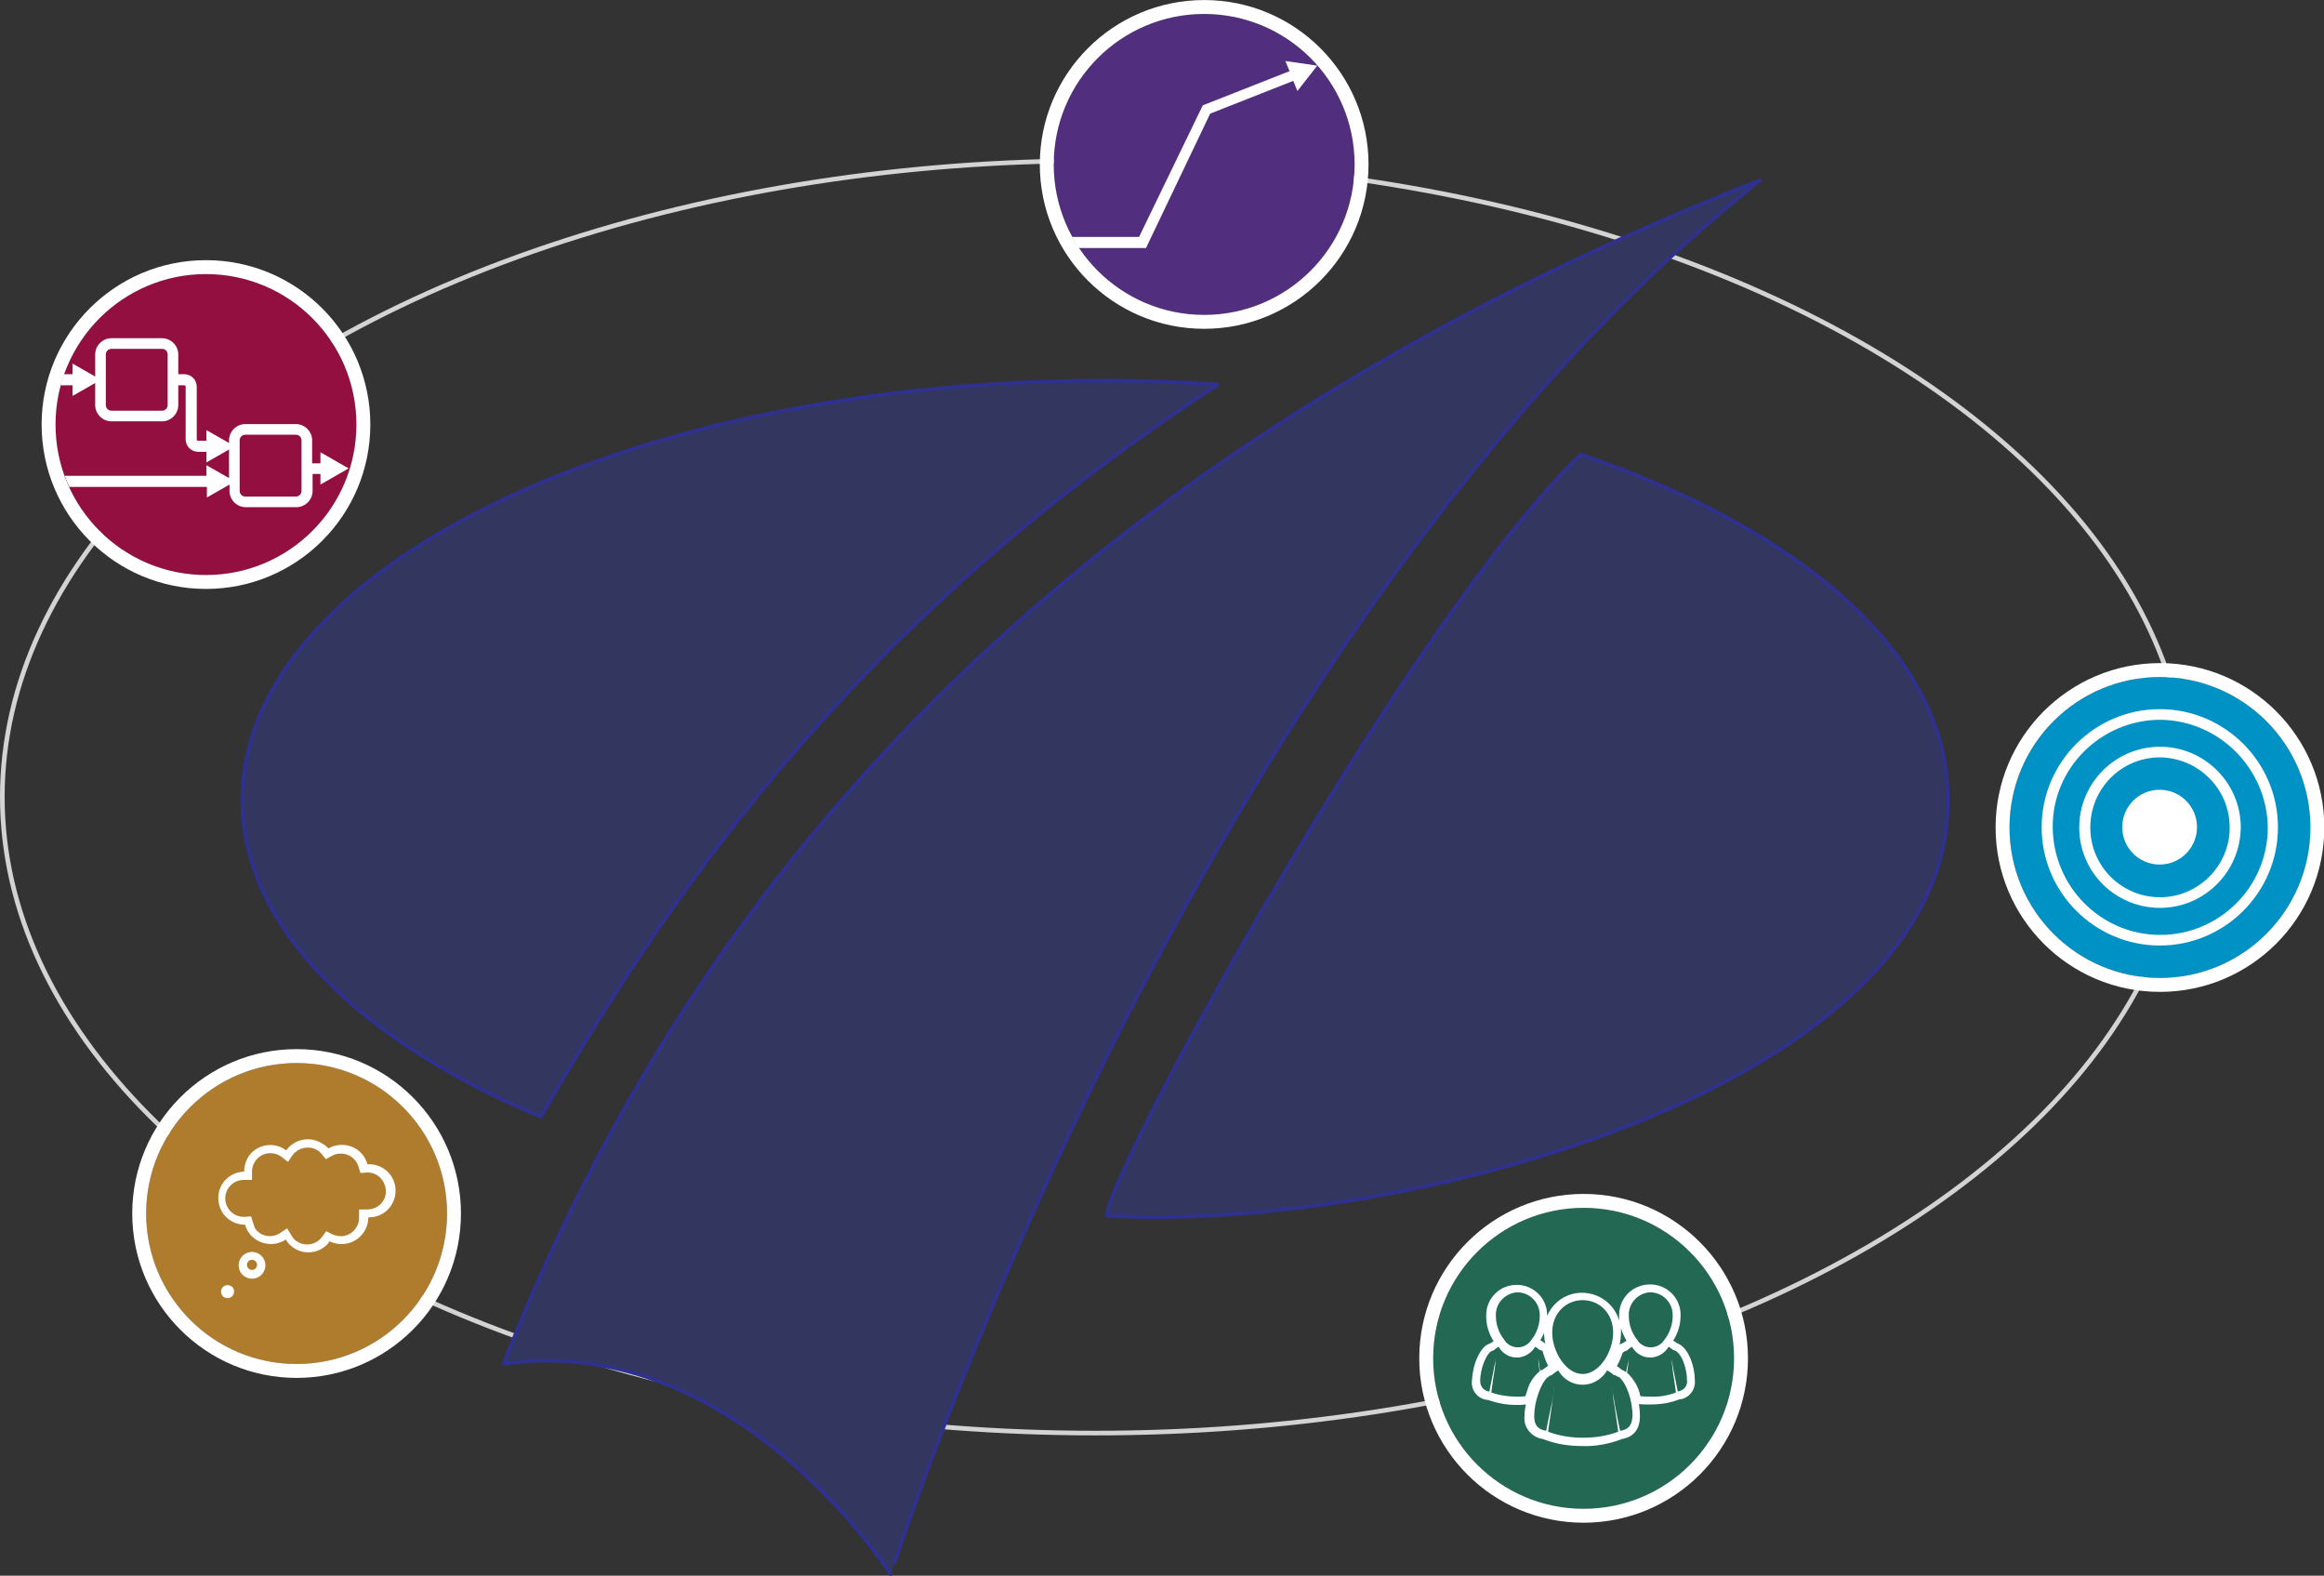
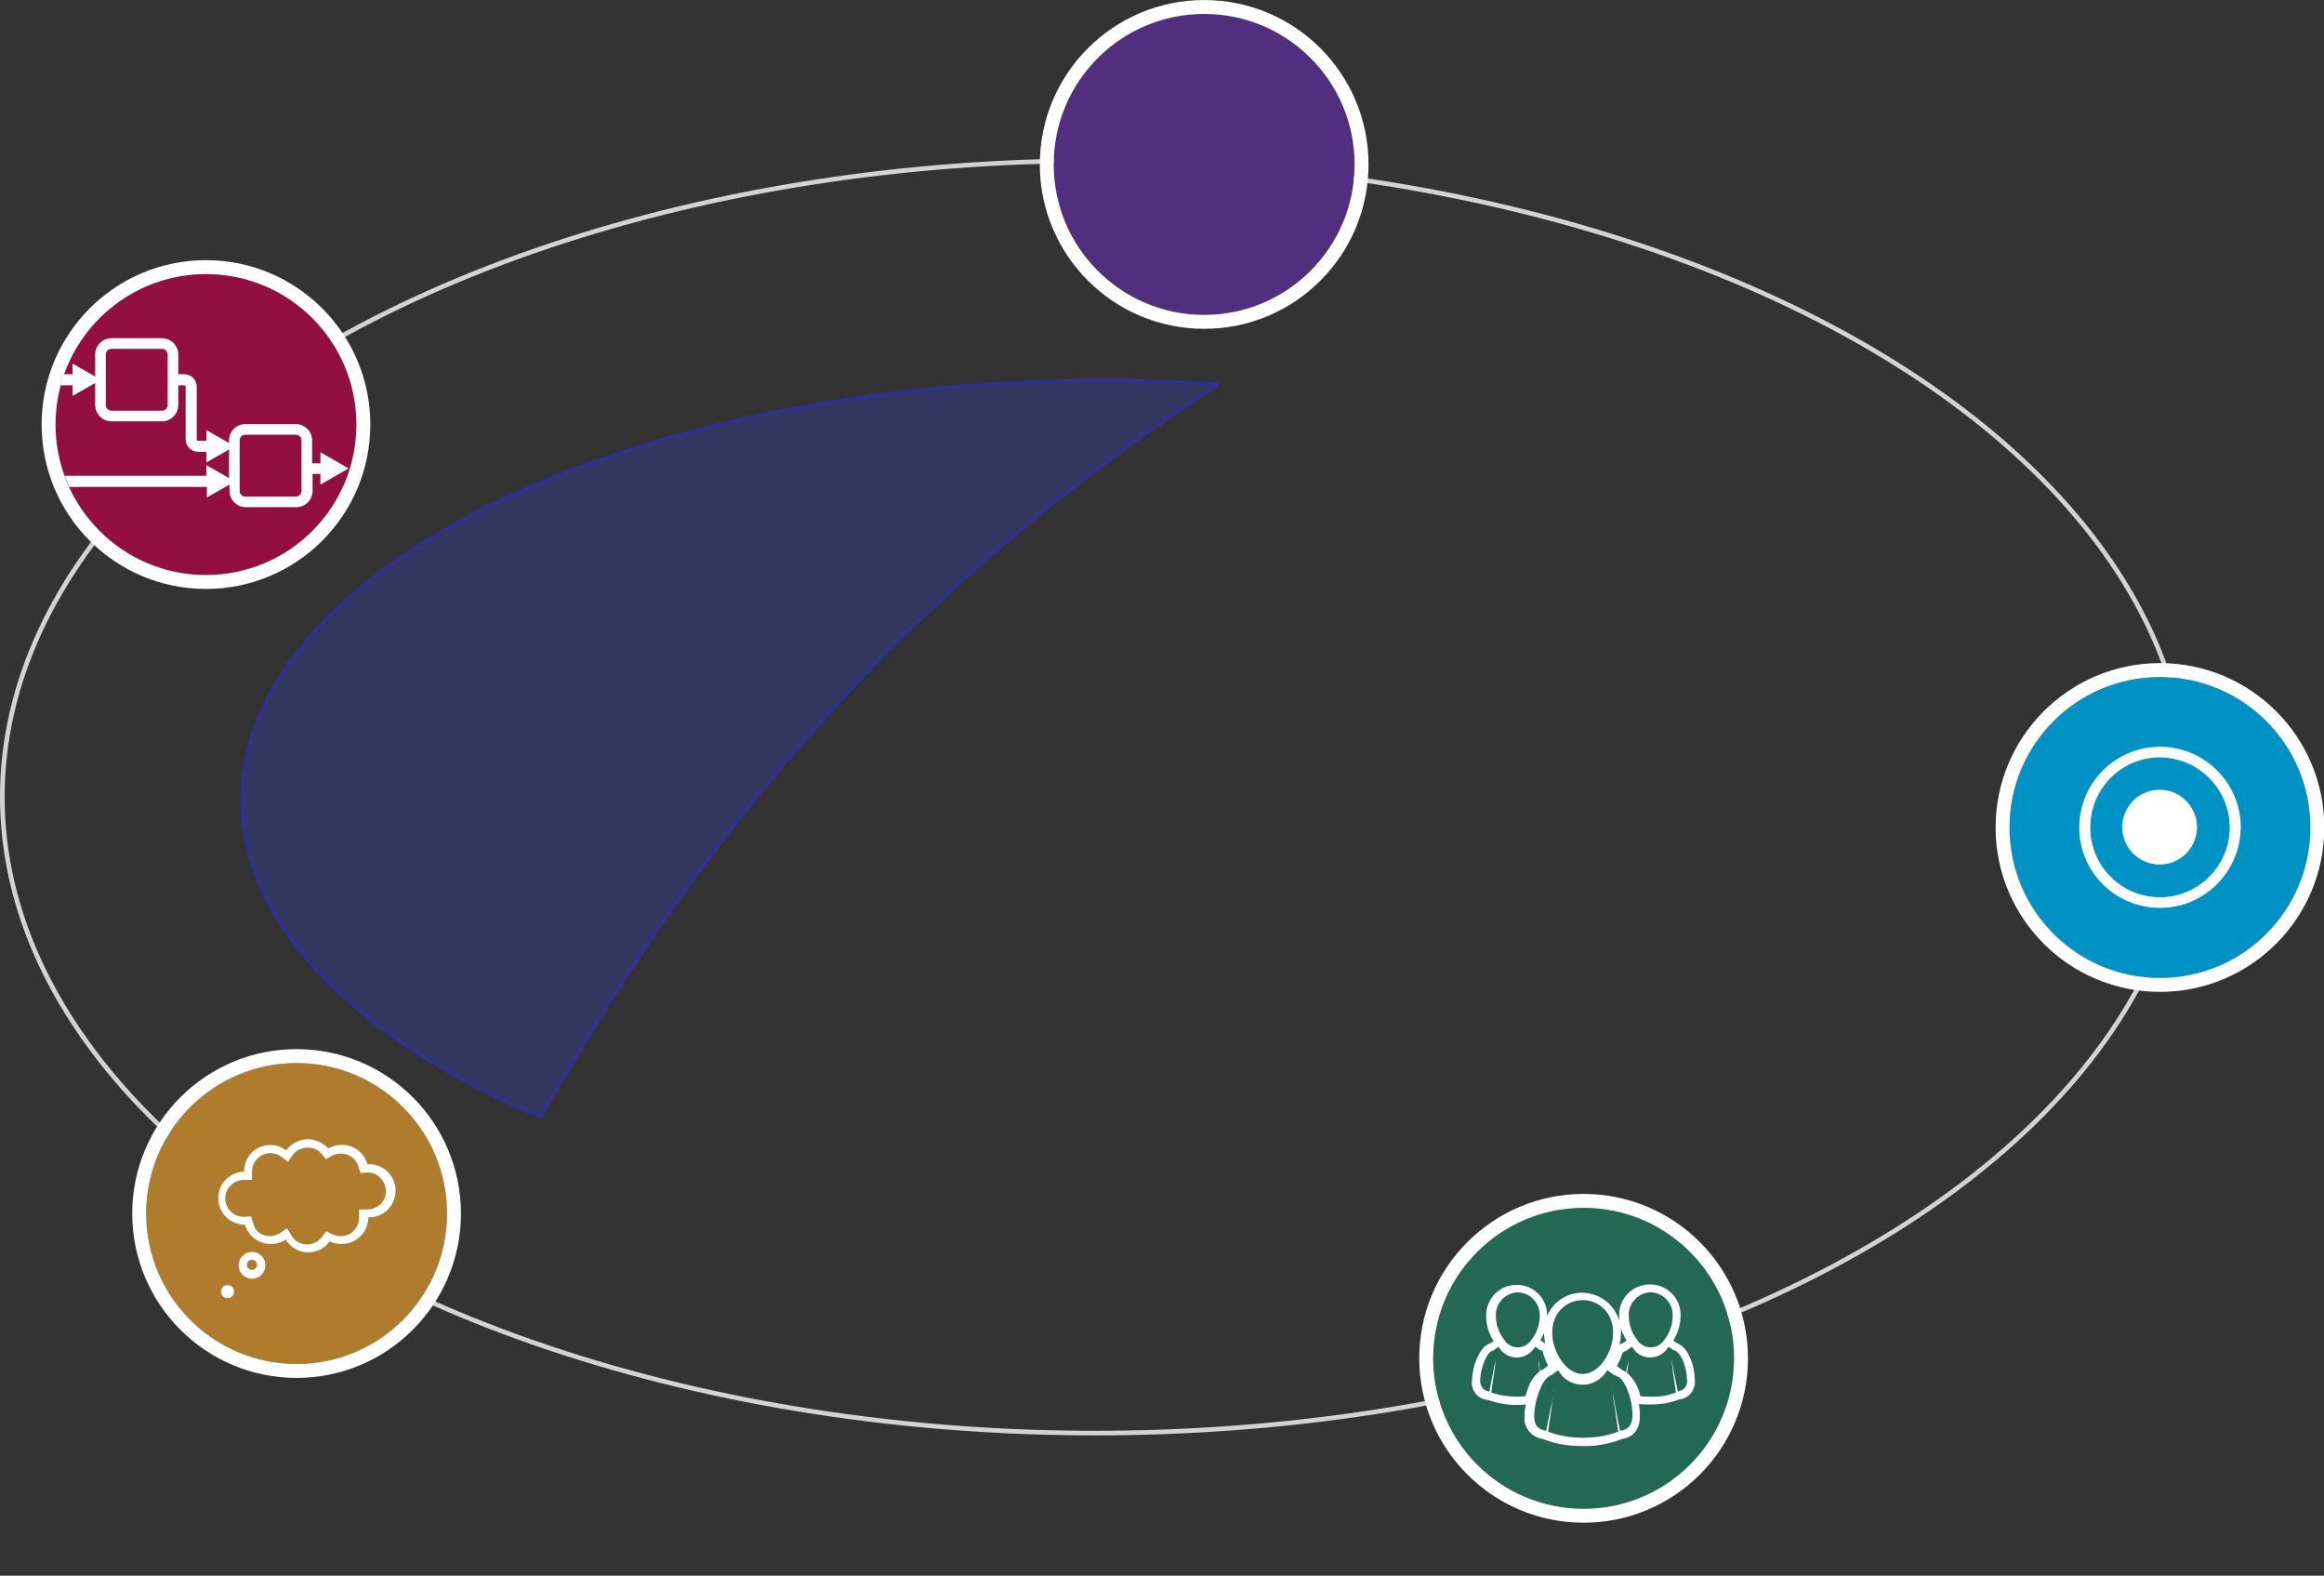
<svg xmlns="http://www.w3.org/2000/svg" version="1.1" id="Layer_1" x="0px" y="0px" viewBox="0 0 503.5 341.3" style="enable-background:new 0 0 503.5 341.3;" xml:space="preserve">
  <rect x="0" y="0" width="503.5" height="341.3" fill="#333333" stroke="none" />
  <style type="text/css">
	.st0{fill:none;stroke:#D3D3D3;stroke-width:1.005;stroke-miterlimit:10;}
	.st1{fill:#226853;}
	.st2{fill:none;stroke:#FFFFFF;stroke-width:3.015;stroke-miterlimit:10;}
	.st3{fill:#FFFFFF;}
	.st4{fill:#0092C5;}
	.st5{fill:#512F7E;}
	.st6{fill:#930F40;}
	.st7{fill:#AF7C2E;}
	.st8{fill:#33375F;stroke:#2E3191;stroke-width:0.754;stroke-linejoin:bevel;}
</style>
  <g transform="translate(250.503 172.042)">
    <g transform="translate(-250 -169.026)">
      <ellipse class="st0" cx="236.8" cy="169.6" rx="236.8" ry="137.8" />
      <g transform="translate(309.989 258.605)">
        <g>
          <circle class="st1" cx="32.6" cy="32.6" r="32.6" />
          <circle class="st2" cx="32.6" cy="32.6" r="34.1" />
        </g>
        <path class="st3" d="M52.8,29.3c-0.2-0.2-0.5-0.4-0.8-0.5c1-1.6,1.6-3.4,1.6-5.3c0.2-3.7-2.7-6.8-6.4-6.9s-6.8,2.7-6.9,6.4     c0,0.2,0,0.4,0,0.6c0,0.3,0,0.5,0,0.8c-1.3-4.4-5.9-6.9-10.3-5.7c-2.4,0.7-4.3,2.4-5.3,4.7c0.1-3.7-2.9-6.7-6.5-6.7     c-3.7-0.1-6.7,2.9-6.7,6.5c0,0.1,0,0.3,0,0.4c0,1.9,0.6,3.7,1.6,5.3c-0.3,0.2-0.5,0.3-0.8,0.5c-1.1,0.3-2,1.4-2.8,3.2     c-0.7,1.6-1,3.2-1.1,4.9c-0.2,2.1,1.3,3.9,3.3,4.1l0.1,0c2,0.7,4.1,1.1,6.2,1.1h0.1c0.6,0,1.3,0,2-0.1h0     c-0.2,0.8-0.3,1.7-0.3,2.5c-0.3,2.5,1.6,4.7,4.1,5c0,0,0,0,0,0l0.2,0.1c2.6,1,5.4,1.4,8.1,1.4h0.1c2.8,0.1,5.6-0.4,8.3-1.4     l0.2-0.1c1.9-0.3,4-1.4,4-5c0-0.9-0.1-1.7-0.2-2.6l0,0c0.7,0.1,1.5,0.1,2.2,0.1H47c2.2,0,4.3-0.3,6.3-1.1l0.1,0     c2-0.2,3.5-2.1,3.3-4.1C56.7,34.5,55.4,30.2,52.8,29.3z M47,18.3c2.7,0,4.9,2.2,4.9,4.9c0,0.1,0,0.2,0,0.3c0,1.5-0.5,3.1-1.3,4.4     l0,0l-0.8,1.1c-1.3,1.5-3.5,1.6-4.9,0.4c-0.1-0.1-0.3-0.2-0.4-0.4l-0.8-1.1l0,0c-0.8-1.3-1.3-2.8-1.3-4.4c-0.2-2.7,1.9-5,4.5-5.2     C46.8,18.3,46.9,18.3,47,18.3L47,18.3z M41.9,28.8c-0.3,0.2-0.5,0.3-0.8,0.5c-0.2,0.1-0.5,0.2-0.7,0.3c0.2-0.9,0.3-1.7,0.3-2.6     c0-0.3,0-0.6,0-0.9C41,27.1,41.4,27.9,41.9,28.8z M24.3,29.4c-0.1-0.1-0.2-0.1-0.3-0.2c-0.2-0.2-0.5-0.4-0.8-0.5     c0.3-0.5,0.6-1,0.8-1.6C24.1,27.9,24.1,28.7,24.3,29.4z M32.4,20c3.6,0,6.6,2.8,6.6,7s-3,9-6.6,9s-6.6-4.8-6.6-9S28.8,20,32.4,20     L32.4,20z M18.2,18.3c2.7,0,4.9,2.2,4.9,4.9c0,0.1,0,0.2,0,0.3c0,1.5-0.5,3.1-1.3,4.4l0,0l-0.8,1.1c-1.3,1.5-3.5,1.6-4.9,0.4     c-0.1-0.1-0.3-0.2-0.4-0.4l-0.8-1.1l0,0c-0.8-1.3-1.3-2.8-1.3-4.4c-0.2-2.7,1.9-5,4.6-5.2C18,18.3,18.1,18.3,18.2,18.3L18.2,18.3     z M20,40.8c-0.6,0.1-1.2,0.1-1.8,0.1h-0.1c-1.9,0-3.8-0.3-5.5-0.9c0,0,0.4-3,0.6-4.2c0.2-1,0.3-2.1,0.3-3.1c0-0.1,0-0.2,0-0.3     c0,0.1,0,0.2,0,0.3c0,0.4-0.1,0.9-0.2,1.4s-0.2,1.1-0.3,1.6c-0.2,1.1-0.8,3.8-0.8,4.1c-1.1-0.1-2-1-2-2.2c0-0.1,0-0.2,0-0.2     c0-2.6,1.5-6.5,2.9-6.5h0c0.3-0.3,0.7-0.6,1.1-0.8c1.2,2.2,4,3,6.2,1.7c0.7-0.4,1.3-1,1.7-1.7c0.4,0.2,0.7,0.5,1,0.7     c0.2,0,0.4,0.1,0.6,0.2c0.3,1.1,0.7,2.2,1.2,3.2c-0.3,0.2-0.5,0.4-0.8,0.6c-0.2,0.1-0.3,0.2-0.4,0.3c-0.2,0-0.4,0.1-0.5,0.2     c-0.1-0.4-0.2-0.8-0.2-1.2c-0.1-0.5-0.1-1-0.2-1.4c0-0.1,0-0.2,0-0.3c0,0.1,0,0.2,0,0.3c0,0.9,0.1,1.8,0.3,2.7     c-1.1,0.9-2,2.1-2.5,3.5C20.4,39.5,20.2,40.2,20,40.8L20,40.8z M40.5,48.3c-0.1-0.3-0.8-4-1.1-5.5c-0.1-0.8-0.3-1.5-0.4-2.2     s-0.2-1.4-0.2-1.9c0-0.1,0-0.3,0-0.4c0,0.1,0,0.3,0,0.4c0.1,1.4,0.2,2.8,0.5,4.2c0.2,1.5,0.8,5.6,0.8,5.6c-2.4,0.9-5,1.3-7.6,1.3     h-0.1c-2.5,0-5.1-0.4-7.5-1.3c0,0,0.6-4.1,0.8-5.6c0.2-1.4,0.4-2.8,0.5-4.2c0-0.1,0-0.3,0-0.4c0,0.1,0,0.3,0,0.4     c0,0.6-0.1,1.2-0.2,1.9s-0.2,1.5-0.4,2.2c-0.3,1.5-1.1,5.2-1.1,5.5c-2.4-0.4-2.6-1.9-2.6-3.3c0-2.9,1.4-7,2.9-8.3l0.1,0l0.3-0.3     l0,0c0.1-0.1,0.3-0.1,0.4-0.1h0c0.5-0.4,1-0.8,1.5-1.1c1.7,3,5.4,4,8.3,2.3c1-0.6,1.8-1.4,2.3-2.3c0.5,0.3,1,0.6,1.4,1     c0.2,0,0.4,0.1,0.6,0.2l0,0l0.3,0.2l0.2,0c1.8,1.4,3,5.4,3,8.4C43.1,46.5,42.8,48,40.5,48.3L40.5,48.3z M53,39.8     c0-0.2-0.6-2.9-0.8-4c-0.1-0.6-0.2-1.1-0.3-1.6s-0.1-1-0.2-1.4c0-0.1,0-0.2,0-0.3c0,0.1,0,0.2,0,0.3c0,1,0.2,2.1,0.3,3.1     c0.2,1.1,0.6,4.1,0.6,4.1c-1.8,0.7-3.7,1-5.6,0.9h-0.1c-0.7,0-1.3,0-2-0.1c-0.4-2-1.4-3.7-2.9-5.1c0.2-1,0.3-2,0.3-3     c0-0.1,0-0.2,0-0.3c0,0.1,0,0.2,0,0.3c0,0.4-0.1,0.9-0.2,1.4c-0.1,0.5-0.2,1-0.3,1.5c-0.3-0.2-0.6-0.4-0.9-0.5     c-0.1-0.1-0.3-0.2-0.4-0.3c-0.2-0.2-0.5-0.4-0.7-0.5c0.5-0.9,0.9-1.8,1.2-2.8c0.2-0.3,0.6-0.5,1-0.6h0c0.3-0.3,0.7-0.6,1.1-0.8     c1.2,2.2,4,3,6.2,1.7c0.7-0.4,1.3-1,1.7-1.7c0.4,0.2,0.7,0.5,1,0.7c1.7,0.2,3,3.9,3,6.5c0.2,1.1-0.6,2.2-1.7,2.4     C53.1,39.8,53,39.8,53,39.8L53,39.8z" />
      </g>
      <g transform="translate(434.855 143.624)">
        <g>
          <circle class="st4" cx="32.6" cy="32.6" r="32.6" />
          <circle class="st2" cx="32.6" cy="32.6" r="34.1" />
        </g>
        <g transform="translate(24.429 24.429)">
          <circle class="st3" cx="8.1" cy="8.1" r="8.1" />
        </g>
        <g transform="translate(15.111 15.111)">
          <path class="st3" d="M17.5,34.9C7.8,34.9,0,27.1,0,17.5S7.8,0,17.5,0c9.6,0,17.5,7.8,17.5,17.5c0,0,0,0,0,0      C34.9,27.1,27.1,34.9,17.5,34.9z M17.5,2.3C9.1,2.3,2.4,9.1,2.4,17.5s6.8,15.1,15.1,15.1c8.3,0,15.1-6.8,15.1-15.1v0      C32.6,9.1,25.8,2.4,17.5,2.3z" />
        </g>
        <g transform="translate(6.968 6.967)">
-           <path class="st3" d="M25.6,51.2C11.5,51.2,0,39.7,0,25.6C0,11.5,11.5,0,25.6,0c14.1,0,25.6,11.5,25.6,25.6      C51.2,39.7,39.7,51.2,25.6,51.2z M25.6,2.3C12.8,2.4,2.3,12.8,2.4,25.6s10.4,23.3,23.3,23.3c12.8,0,23.3-10.4,23.3-23.3      C48.8,12.8,38.4,2.4,25.6,2.3z" />
-         </g>
+           </g>
      </g>
      <g transform="translate(227.782)">
        <g>
          <circle class="st5" cx="32.6" cy="32.6" r="32.6" />
          <circle class="st2" cx="32.6" cy="32.6" r="34.1" />
        </g>
-         <path class="st3" d="M57.1,11.2l-6.9-1l0.9,2.2l-18.8,7.4L18.5,48.3H4c0.4,0.8,0.9,1.6,1.4,2.4H20l13.9-29.1l18-7.1l0.9,2.2     L57.1,11.2L57.1,11.2z" />
      </g>
      <g transform="translate(11.521 56.345)">
        <g>
          <circle class="st6" cx="32.6" cy="32.6" r="32.6" />
          <circle class="st2" cx="32.6" cy="32.6" r="34.1" />
        </g>
        <path class="st3" d="M55.6,43.3h1.8v2.3l6.1-3.5l-6.1-3.5V41h-1.8v-5c0-1.9-1.6-3.5-3.5-3.5h-11c-1.9,0-3.5,1.6-3.5,3.5v0.6     l-4.9-2.8v2.3h-1.8c-0.2,0-0.3-0.1-0.3-0.3V24.4c0-1.5-1.2-2.7-2.7-2.7h-1.3v-4.3c0-1.9-1.6-3.5-3.5-3.5h-11     c-1.9,0-3.5,1.6-3.5,3.5v4.8l-4.9-2.8v2.3H1.8c-0.3,0.8-0.5,1.6-0.7,2.4h2.6v2.3l4.9-2.8v4.8c0,1.9,1.6,3.5,3.5,3.5h11     c1.9,0,3.5-1.6,3.5-3.5v-4.3h1.3c0.2,0,0.3,0.1,0.3,0.3c0,0,0,0,0,0v11.4c0,1.5,1.2,2.7,2.7,2.7h1.8v2.3l4.9-2.8v6.2l-4.9-2.8     v2.3H2c0.3,0.8,0.6,1.6,1,2.4h29.8v2.3l4.9-2.8V47c0,1.9,1.6,3.5,3.5,3.5h11c1.9,0,3.5-1.6,3.5-3.5V43.3z M24.3,28.4     c0,0.6-0.5,1.2-1.2,1.2h-11c-0.6,0-1.2-0.5-1.2-1.2v-11c0-0.6,0.5-1.2,1.2-1.2h11c0.6,0,1.2,0.5,1.2,1.2V28.4z M53.3,47     c0,0.6-0.5,1.2-1.2,1.2h-11c-0.6,0-1.2-0.5-1.2-1.2V36c0-0.6,0.5-1.2,1.2-1.2h11c0.6,0,1.2,0.5,1.2,1.2L53.3,47z" />
      </g>
      <g transform="translate(31.156 227.24)">
        <g>
          <circle class="st7" cx="32.6" cy="32.6" r="32.6" />
          <circle class="st2" cx="32.6" cy="32.6" r="34.1" />
        </g>
        <g transform="translate(15.438 16.521)">
          <path class="st3" d="M7.5,26.1c0.6,0,1.1,0.5,1.1,1.1c0,0.6-0.5,1.1-1.1,1.1c-0.6,0-1.1-0.5-1.1-1.1C6.4,26.6,6.9,26.1,7.5,26.1       M7.5,24.4c-1.6,0-2.9,1.3-2.9,2.9s1.3,2.9,2.9,2.9c1.6,0,2.9-1.3,2.9-2.9S9.1,24.4,7.5,24.4C7.5,24.4,7.5,24.4,7.5,24.4z" />
          <path class="st3" d="M2.2,31.6c-0.8,0-1.4,0.6-1.4,1.4c0,0.8,0.6,1.4,1.4,1.4s1.4-0.6,1.4-1.4l0,0C3.7,32.2,3,31.6,2.2,31.6z" />
          <path class="st3" d="M19.6,1.8c1.2,0,2.3,0.5,3,1.4l0.9,1.1l1.3-0.7c0.6-0.4,1.3-0.5,2-0.5c1.8,0,3.3,1.2,3.8,2.9L31,7.3      l1.4-0.1c0.1,0,0.2,0,0.2,0c2.2,0,3.9,1.9,3.9,4.1c0,2.2-1.8,3.9-4,3.9h-1.8V17c0,2.2-1.8,4-4,4c-0.6,0-1.2-0.2-1.8-0.4      l-1.3-0.7l-0.9,1.2c-1.3,1.8-3.7,2.2-5.5,1c-0.5-0.3-0.8-0.7-1.1-1.2l-1-1.6l-1.5,1c-1.8,1.2-4.3,0.8-5.5-1.1      C8,18.8,7.8,18.4,7.7,18l-0.4-1.3l-1.4,0.1c-0.1,0-0.2,0-0.2,0c-2.2,0-4-1.8-4-4c0-2.2,1.8-4,4-4h1.8V7c0-2.2,1.8-4,4-4      c0.9,0,1.7,0.3,2.4,0.8l1.4,1.1l1-1.5C17.1,2.4,18.3,1.8,19.6,1.8 M19.6,0c-1.9,0-3.6,0.9-4.7,2.4c-2.5-1.9-6.1-1.4-8,1.1      C6.2,4.5,5.8,5.8,5.8,7c-3.2,0.1-5.7,2.7-5.6,5.9c0.1,3.1,2.5,5.5,5.6,5.6c0.1,0,0.2,0,0.2,0c0.8,3,4,4.8,7.1,4      c0.6-0.2,1.2-0.4,1.7-0.8c1.6,2.7,5.1,3.6,7.8,2c0.7-0.4,1.3-0.9,1.7-1.6c0.8,0.4,1.7,0.6,2.6,0.6c3.2,0,5.8-2.6,5.8-5.8      c3.2,0.1,5.8-2.4,5.9-5.6c0.1-3.2-2.4-5.8-5.6-5.9c-0.1,0-0.2,0-0.3,0c-0.1,0-0.2,0-0.2,0c-0.8-3-3.9-4.8-7-4      c-0.5,0.1-1,0.3-1.4,0.6C22.9,0.8,21.3,0,19.6,0L19.6,0z" />
        </g>
      </g>
      <g transform="translate(51.97 35.924)">
-         <path class="st8" d="M187.2,224.4c2.8-14.5,66.8-130.5,102.8-164.9c48.1,16.4,79.5,43.6,79.5,74.4     C370.7,195.5,252.8,228.2,187.2,224.4" />
-         <path class="st8" d="M56.6,256.5c50.4-7.3,83.9,45.6,83.9,45.6S205.3,98,329,0C157.9,67.3,89.6,172.6,56.6,256.5" />
        <path class="st8" d="M211.5,44.3c-8.1-0.5-16.3-0.8-24.6-0.8C83.7,43.5,0,84.2,0,134.3c0,27.4,25.1,52,64.7,68.7     C96,148.1,137.5,92.4,211.5,44.3" />
      </g>
    </g>
  </g>
</svg>